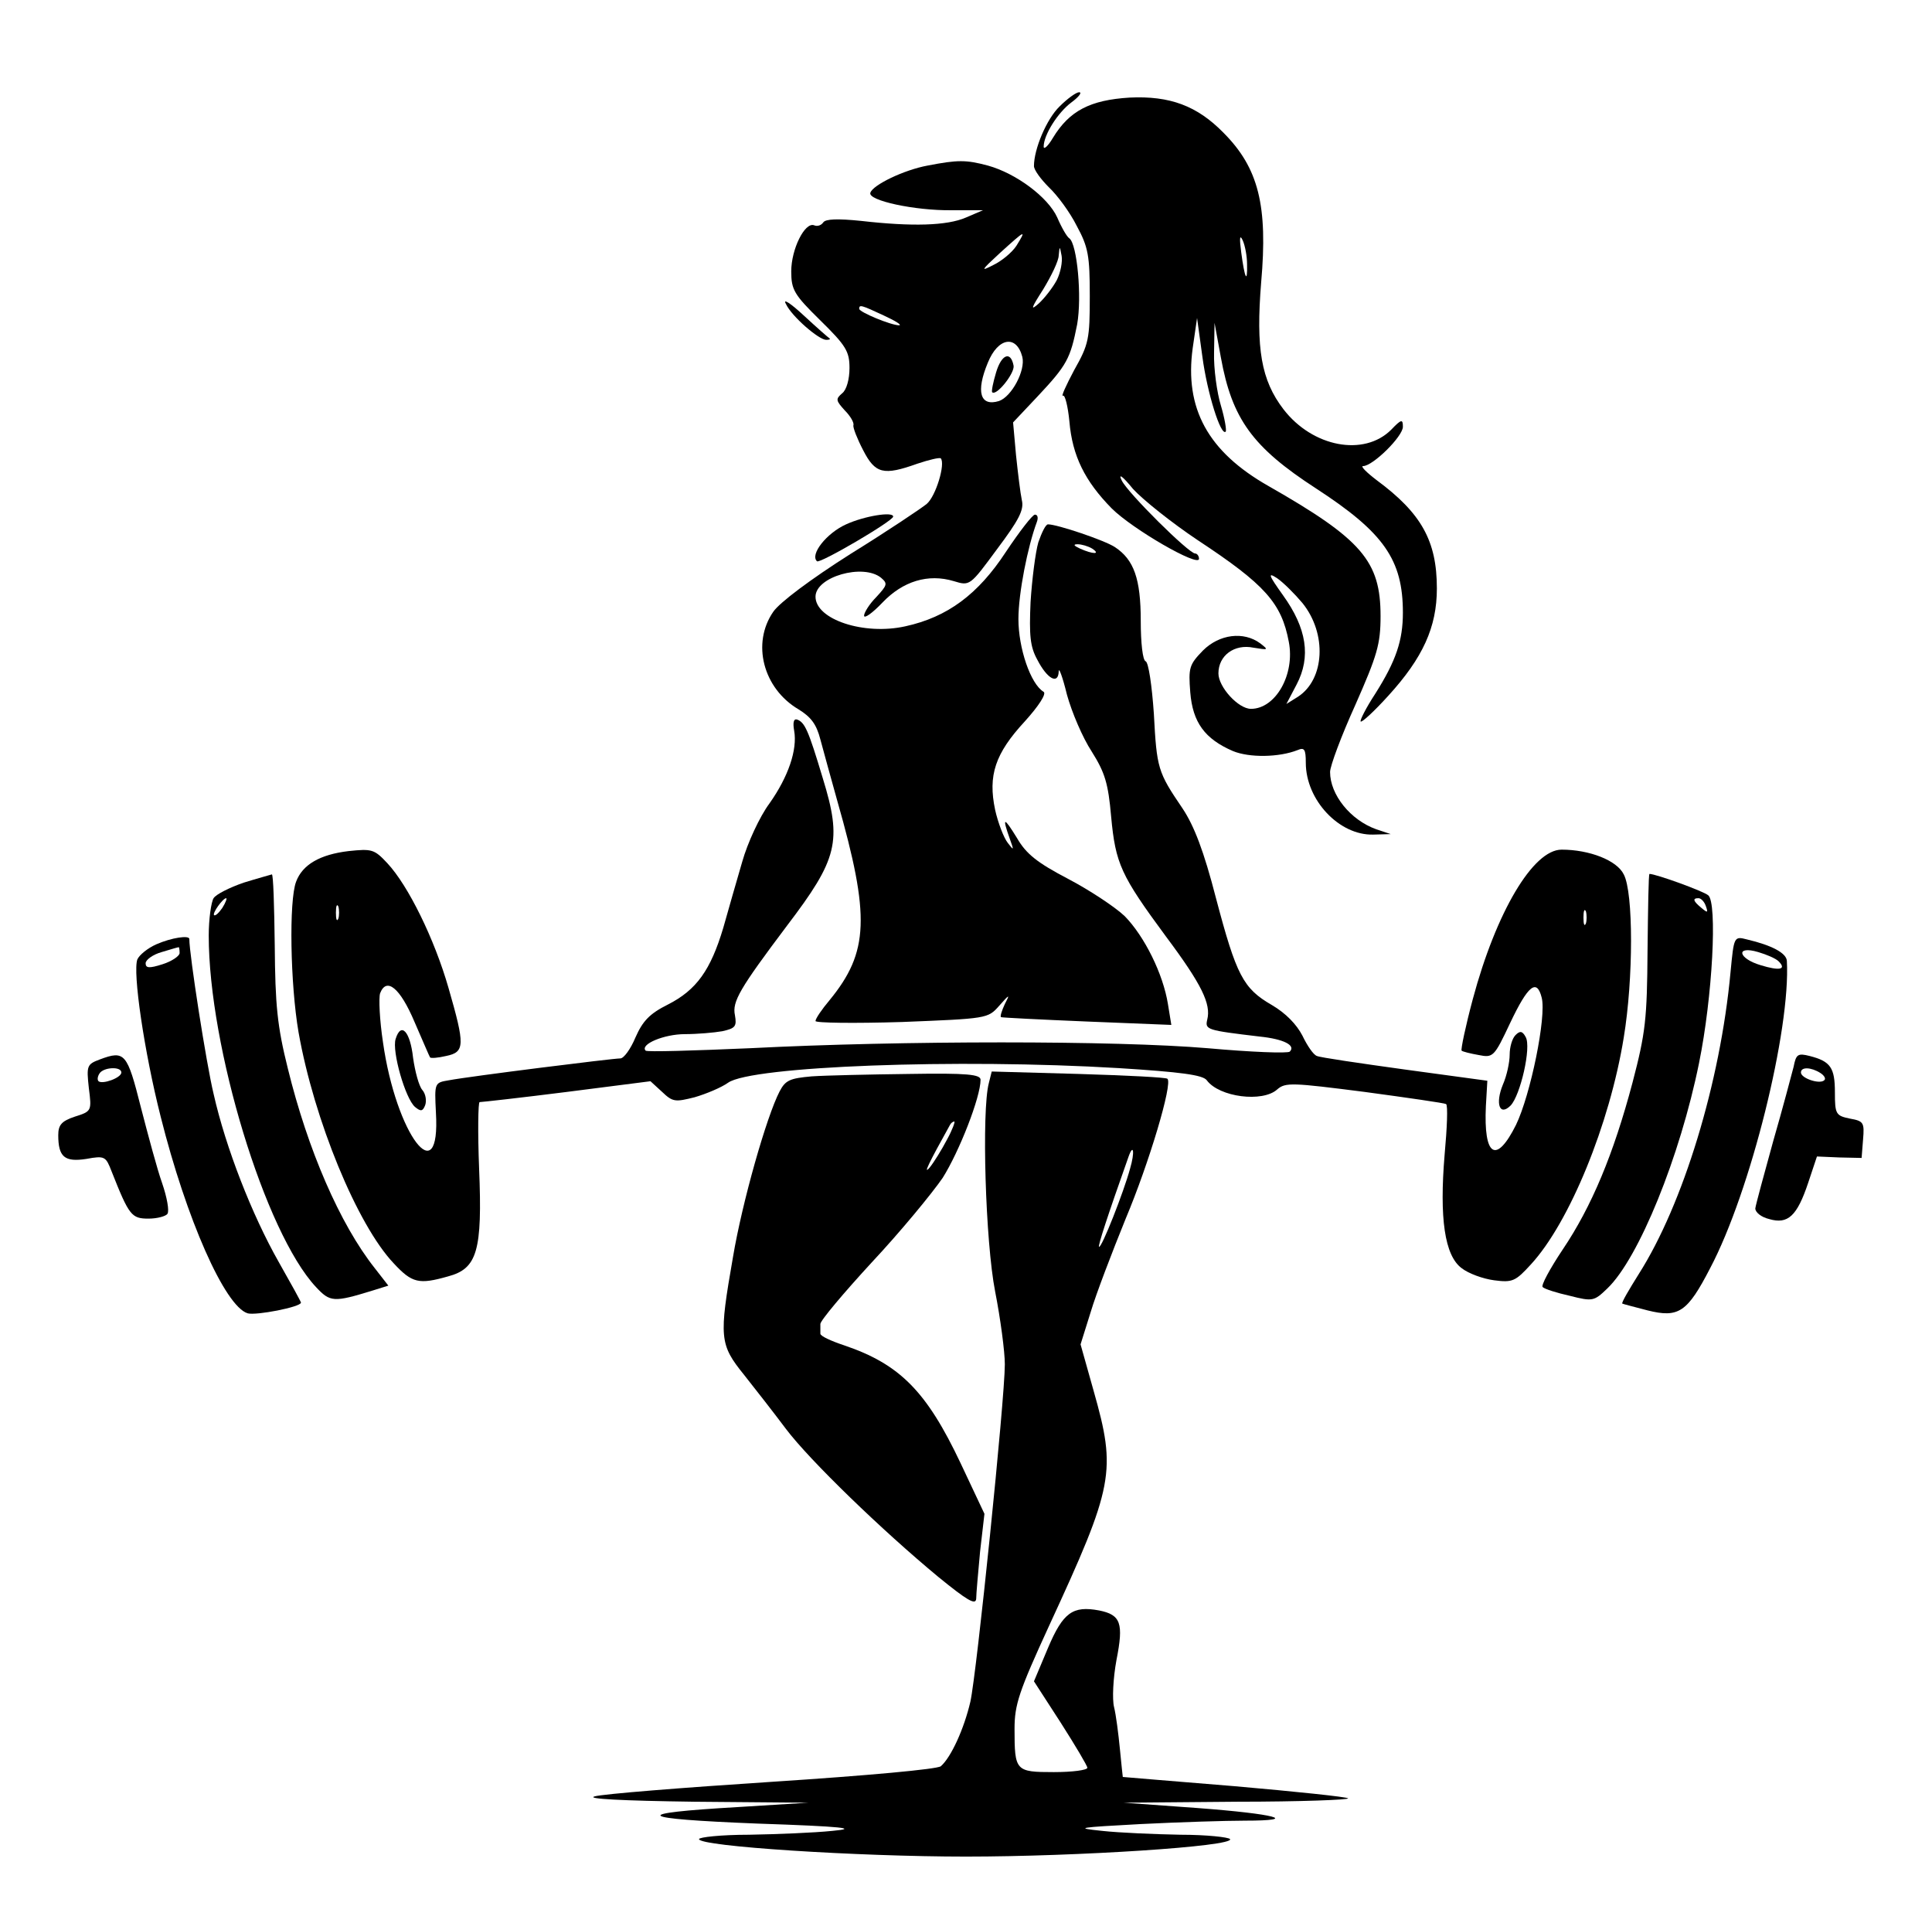
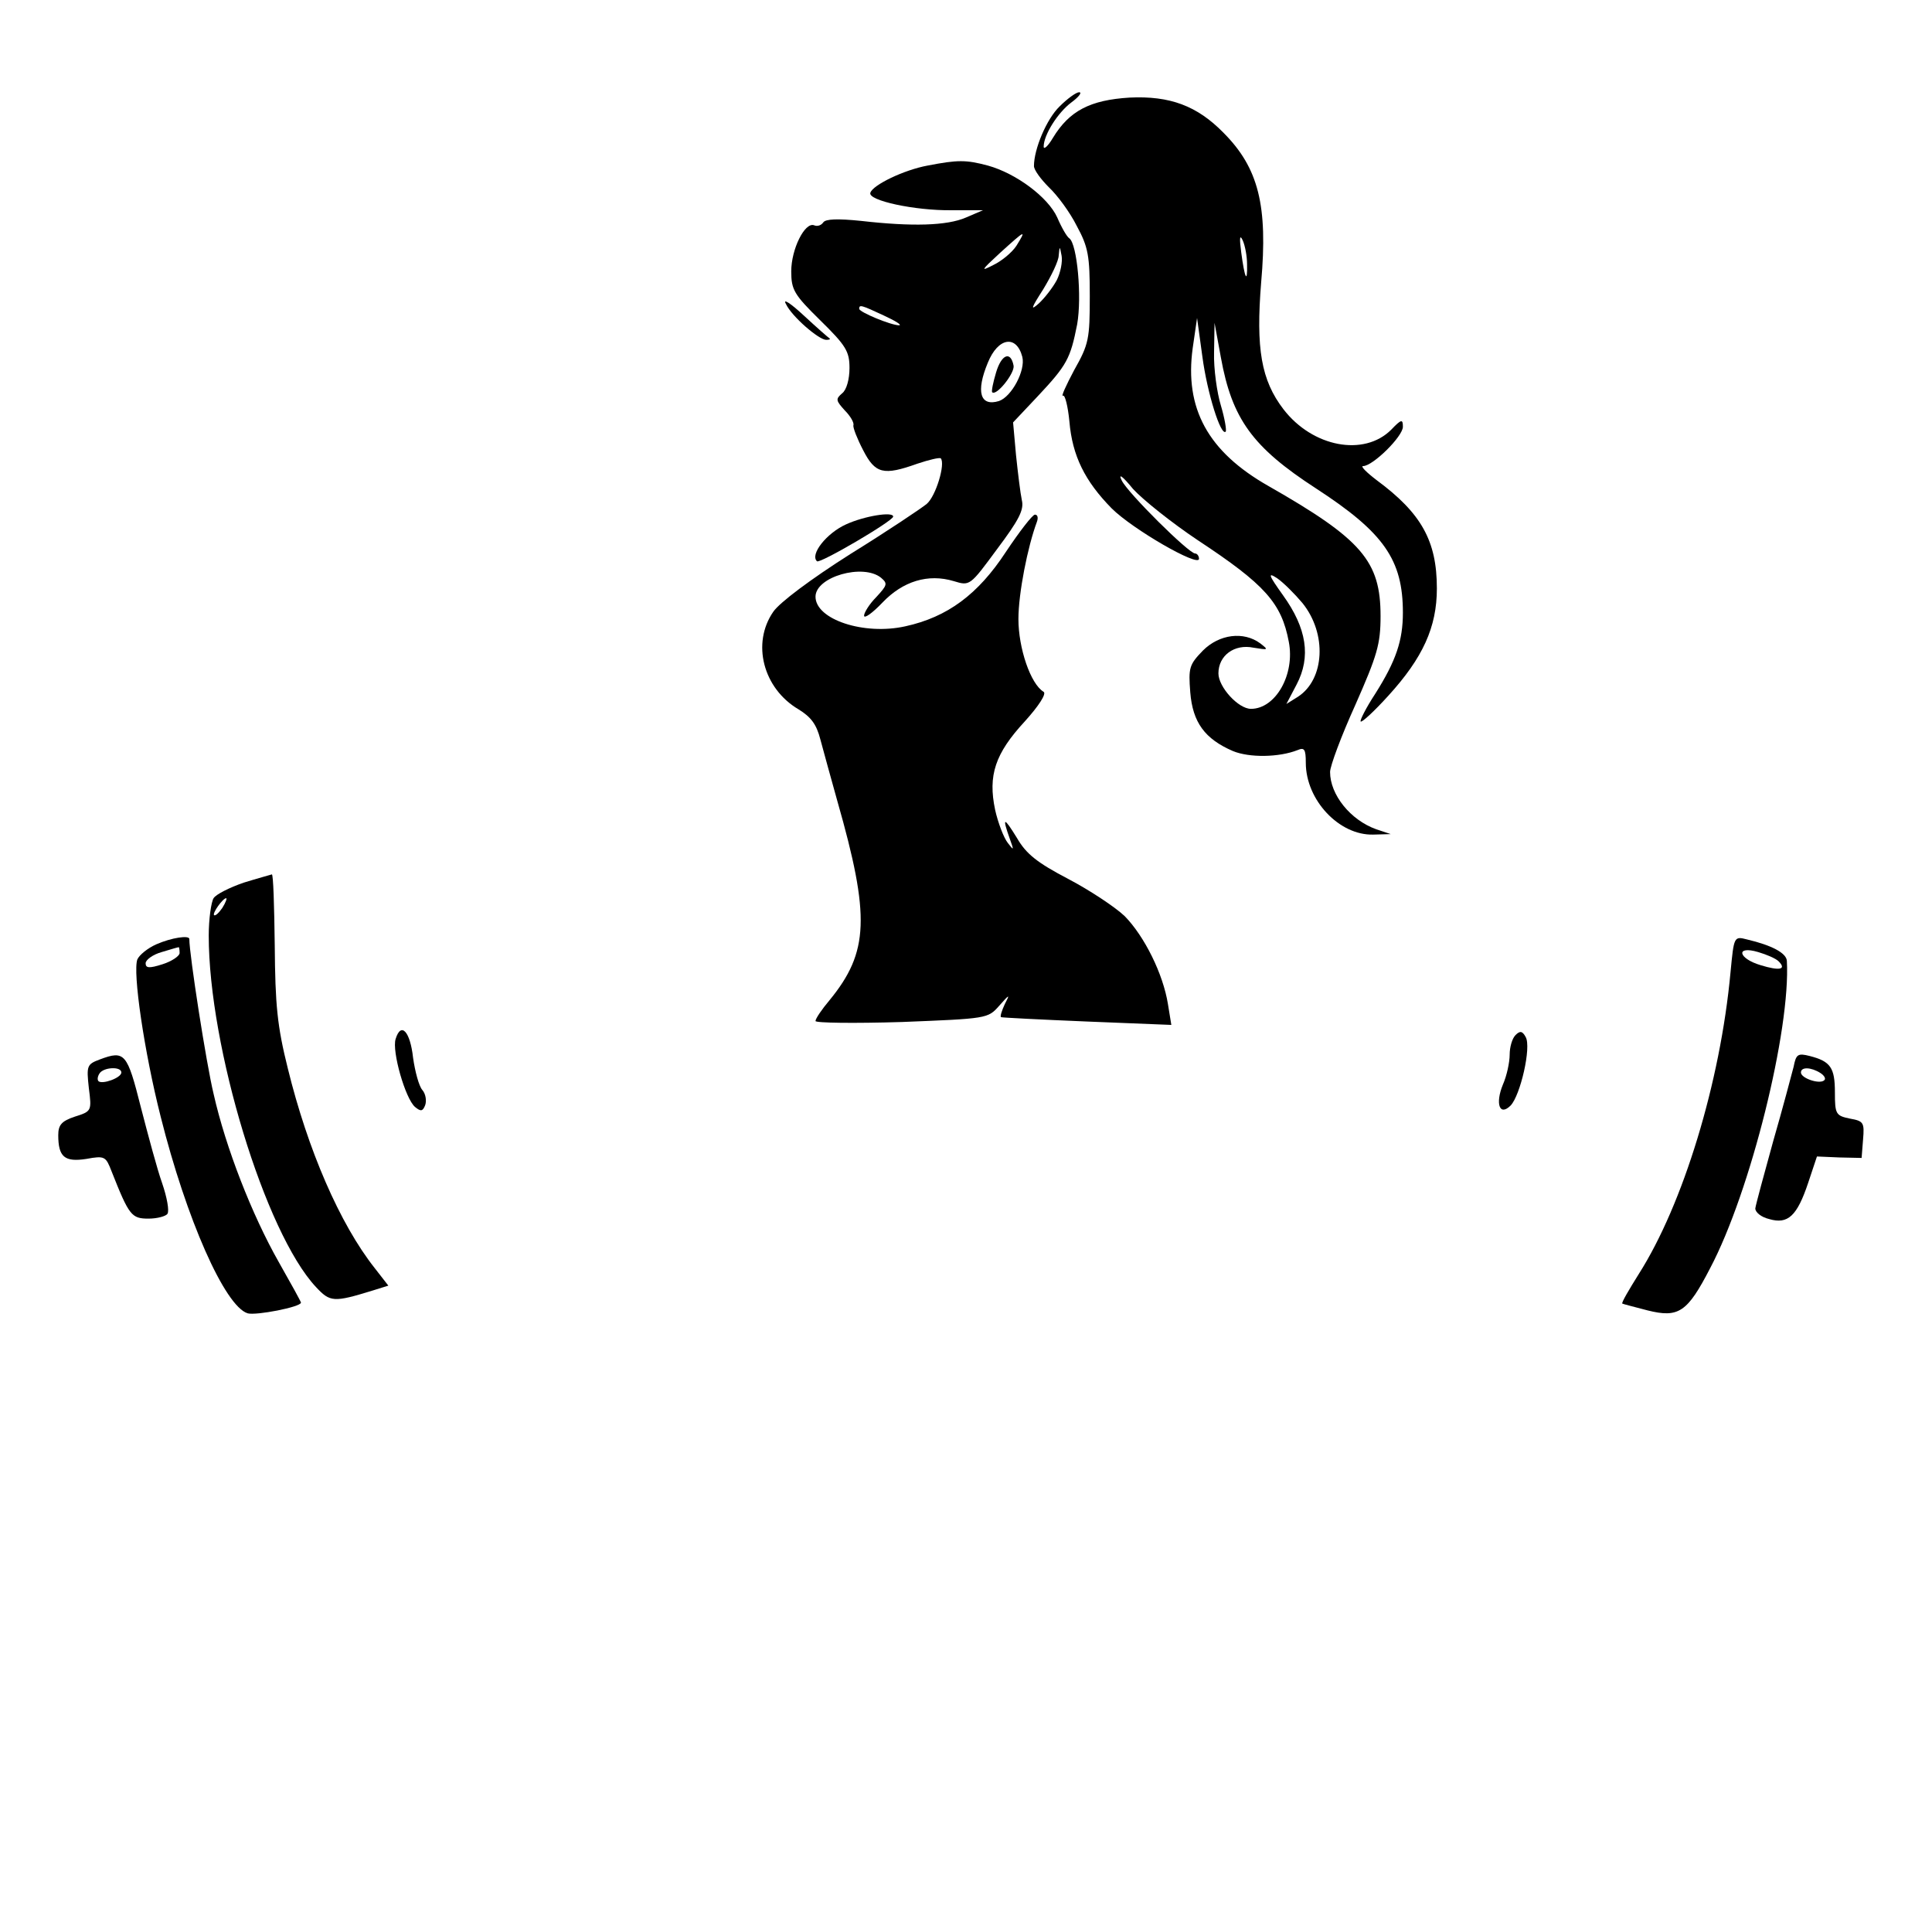
<svg xmlns="http://www.w3.org/2000/svg" version="1.0" width="398pt" height="394pt" viewBox="0 0 398 394" preserveAspectRatio="xMidYMid meet">
  <g transform="translate(0,394) scale(0.1,-0.1)" fill="#000000" stroke="none">
    <path d="M2183 3721 c-27 -26 -53 -88 -53 -123 0 -8 14 -27 31 -44 17 -16 43 -51 57 -79 24 -44 27 -62 27 -145 0 -88 -2 -99 -32 -152 -17 -32 -28 -56 -23 -53 4 2 10 -22 13 -53 6 -71 32 -123 87 -179 43 -43 180 -122 180 -104 0 6 -4 11 -8 11 -13 0 -138 124 -151 150 -8 16 1 10 23 -17 20 -22 80 -70 134 -106 138 -91 172 -129 187 -209 13 -67 -27 -138 -78 -138 -26 0 -67 45 -67 73 0 37 33 61 72 53 31 -5 32 -5 14 9 -34 25 -84 19 -118 -15 -28 -29 -30 -35 -26 -86 5 -62 30 -96 88 -121 34 -14 95 -13 133 2 14 6 17 2 17 -26 0 -77 69 -150 139 -148 l36 1 -30 10 c-53 19 -95 71 -95 118 0 12 23 74 52 138 45 102 52 125 52 183 0 113 -38 158 -231 268 -125 71 -173 160 -156 284 l9 62 11 -80 c10 -75 38 -164 48 -154 2 3 -2 27 -10 54 -8 26 -15 76 -14 109 l1 61 13 -71 c23 -127 65 -185 196 -270 140 -91 179 -147 179 -256 0 -57 -14 -99 -57 -167 -19 -29 -32 -55 -30 -57 2 -3 28 21 57 53 71 78 100 141 100 221 0 98 -32 155 -124 223 -21 16 -34 29 -28 29 20 0 82 61 82 81 0 16 -3 16 -24 -6 -56 -56 -162 -36 -222 42 -46 60 -57 125 -46 261 14 158 -5 236 -78 309 -54 55 -110 76 -193 72 -81 -5 -124 -27 -158 -83 -10 -17 -19 -25 -19 -18 0 24 29 70 57 91 15 11 23 21 16 21 -6 0 -24 -13 -40 -29z m386 -325 c1 -42 -5 -29 -12 24 -4 30 -3 38 3 25 5 -11 9 -33 9 -49z m114 -698 c51 -63 46 -157 -9 -193 l-24 -15 21 40 c30 57 21 116 -28 184 -30 42 -32 48 -12 35 13 -9 36 -32 52 -51z" />
    <path d="M1911 3599 c-49 -9 -113 -40 -118 -56 -6 -16 92 -37 167 -36 l65 0 -35 -15 c-39 -17 -111 -19 -216 -7 -49 5 -73 4 -78 -3 -4 -6 -12 -9 -19 -6 -19 7 -47 -49 -47 -95 0 -38 6 -48 60 -101 53 -52 60 -64 60 -98 0 -23 -6 -45 -15 -52 -14 -12 -13 -15 5 -35 12 -12 20 -26 18 -31 -1 -5 8 -28 20 -51 25 -49 42 -53 112 -28 24 8 45 13 48 11 10 -11 -10 -78 -29 -94 -11 -9 -81 -56 -157 -103 -82 -52 -146 -100 -159 -119 -45 -65 -21 -158 52 -201 26 -16 37 -31 45 -62 6 -23 22 -80 35 -127 68 -238 65 -311 -16 -410 -16 -19 -29 -38 -29 -43 0 -4 80 -5 178 -2 175 7 177 7 200 33 22 25 23 25 12 4 -6 -13 -10 -25 -8 -27 2 -1 81 -5 177 -9 l174 -7 -7 43 c-10 62 -48 139 -89 181 -20 19 -73 54 -117 77 -63 33 -86 51 -105 84 -27 44 -31 44 -15 -1 9 -25 9 -26 -4 -9 -8 10 -20 41 -26 68 -15 71 0 116 61 182 29 32 45 57 39 61 -27 16 -52 90 -52 150 0 53 19 149 38 200 3 8 2 15 -4 15 -5 0 -32 -35 -60 -77 -57 -87 -120 -134 -207 -153 -85 -19 -185 14 -185 61 0 41 98 69 135 39 14 -12 13 -15 -10 -40 -14 -14 -25 -32 -25 -38 0 -7 17 5 38 27 42 44 94 60 147 44 33 -10 33 -10 89 66 45 60 56 81 51 101 -3 14 -8 55 -12 93 l-6 67 50 53 c61 65 68 78 82 149 10 57 0 165 -16 177 -5 3 -16 22 -25 43 -19 42 -85 91 -143 107 -45 12 -62 12 -124 0z m183 -165 c-9 -14 -31 -32 -48 -40 -27 -14 -25 -11 14 25 53 48 55 49 34 15z m83 -71 c-8 -15 -25 -37 -37 -48 -18 -16 -16 -10 9 29 17 28 32 59 32 70 2 20 2 20 6 -1 2 -12 -2 -34 -10 -50z m-356 -73 c24 -11 38 -20 31 -20 -16 0 -82 27 -82 34 0 9 4 8 51 -14z m285 -85 c7 -28 -22 -82 -48 -91 -39 -12 -48 19 -23 79 21 52 59 58 71 12z" />
    <path d="M2052 3173 c-6 -20 -10 -39 -8 -41 9 -8 47 40 44 55 -6 31 -25 23 -36 -14z" />
    <path d="M1619 3314 c12 -26 68 -74 83 -74 6 0 9 1 7 3 -2 1 -26 22 -53 47 -28 26 -44 36 -37 24z" />
    <path d="M1743 2860 c-40 -18 -75 -62 -60 -76 5 -6 157 83 157 92 0 11 -60 1 -97 -16z" />
-     <path d="M2139 2823 c-6 -21 -13 -76 -16 -123 -3 -69 -1 -92 14 -119 20 -39 43 -52 44 -24 0 10 8 -11 17 -48 10 -36 32 -88 51 -117 27 -43 34 -65 40 -134 9 -97 20 -121 113 -247 74 -99 93 -139 85 -171 -5 -21 -1 -22 108 -35 49 -5 75 -18 62 -31 -4 -4 -80 -1 -169 7 -189 16 -630 16 -943 0 -115 -5 -212 -8 -215 -5 -12 13 38 34 81 34 25 0 60 3 77 6 27 6 30 10 26 33 -6 28 10 55 107 184 105 138 114 174 74 304 -30 100 -37 115 -53 121 -7 2 -9 -6 -6 -23 7 -39 -12 -95 -51 -150 -20 -27 -45 -81 -56 -120 -11 -38 -29 -100 -39 -136 -26 -87 -55 -128 -114 -158 -38 -19 -52 -34 -67 -68 -10 -24 -24 -43 -31 -43 -16 0 -311 -37 -353 -45 -30 -5 -30 -5 -27 -66 10 -167 -82 -46 -109 144 -7 46 -9 91 -6 101 13 34 41 12 71 -59 17 -39 31 -72 32 -73 2 -2 16 -1 33 3 39 8 39 22 5 140 -29 101 -83 211 -126 257 -27 29 -32 30 -80 25 -59 -7 -95 -28 -108 -63 -15 -39 -12 -211 5 -310 32 -181 121 -397 196 -476 38 -41 52 -44 112 -27 60 16 71 52 64 222 -3 75 -2 137 1 137 4 0 85 9 180 21 l172 22 24 -22 c22 -21 27 -21 67 -11 24 7 55 20 69 30 48 34 472 50 805 30 127 -8 173 -14 181 -25 26 -35 115 -46 145 -19 17 15 31 14 180 -5 89 -12 165 -23 168 -25 4 -3 2 -49 -3 -104 -11 -131 0 -208 35 -234 14 -11 44 -22 67 -25 38 -5 44 -2 76 33 79 86 162 288 191 467 20 121 20 299 0 336 -14 29 -71 51 -128 51 -59 0 -135 -129 -183 -308 -15 -56 -25 -104 -23 -106 2 -2 18 -6 35 -9 30 -6 32 -4 65 66 37 78 55 92 65 52 10 -39 -23 -200 -53 -262 -41 -82 -67 -65 -62 39 l3 52 -169 23 c-94 13 -176 25 -182 28 -7 2 -20 21 -30 42 -12 23 -34 46 -63 63 -59 34 -73 61 -115 220 -25 97 -45 149 -69 185 -51 75 -53 82 -59 195 -4 58 -11 106 -17 108 -6 2 -10 38 -10 83 0 87 -14 126 -53 152 -21 14 -119 47 -138 47 -5 0 -13 -17 -20 -37z m111 -13 c18 -12 2 -12 -25 0 -13 6 -15 9 -5 9 8 0 22 -4 30 -9z m-1553 -762 c-3 -7 -5 -2 -5 12 0 14 2 19 5 13 2 -7 2 -19 0 -25z m2570 -10 c-3 -7 -5 -2 -5 12 0 14 2 19 5 13 2 -7 2 -19 0 -25z" />
    <path d="M502 2122 c-29 -10 -57 -24 -62 -32 -5 -8 -10 -43 -10 -77 0 -229 116 -612 221 -724 29 -31 36 -32 117 -7 l32 10 -28 36 c-72 91 -138 244 -179 411 -22 88 -26 131 -27 253 -1 82 -3 148 -6 147 -3 -1 -29 -8 -58 -17z m-44 -52 c-7 -10 -14 -17 -17 -15 -4 4 18 35 25 35 2 0 -1 -9 -8 -20z" />
-     <path d="M3394 1982 c-1 -141 -4 -169 -31 -272 -39 -147 -84 -255 -144 -344 -26 -39 -45 -74 -41 -77 4 -4 29 -12 56 -18 47 -12 50 -11 77 15 65 62 150 272 189 464 28 137 38 331 19 346 -11 9 -108 44 -121 44 -2 0 -3 -71 -4 -158z m120 92 c5 -14 4 -15 -9 -4 -17 14 -19 20 -6 20 5 0 12 -7 15 -16z" />
    <path d="M322 1995 c-18 -8 -35 -22 -39 -31 -10 -26 14 -190 48 -324 53 -211 132 -390 179 -405 17 -5 110 13 110 22 0 2 -21 40 -46 84 -55 97 -109 235 -134 346 -15 62 -50 287 -50 319 0 8 -36 3 -68 -11z m48 -18 c0 -6 -16 -17 -35 -23 -28 -9 -35 -8 -35 2 0 7 15 18 33 23 17 5 33 10 35 10 1 1 2 -5 2 -12z" />
    <path d="M3565 1938 c-21 -228 -98 -479 -189 -622 -20 -32 -36 -59 -34 -61 2 -1 25 -7 52 -14 64 -16 82 -4 129 87 83 157 166 491 158 633 -1 16 -31 32 -82 44 -27 7 -27 6 -34 -67z m99 22 c17 -17 2 -20 -37 -8 -47 14 -52 41 -5 27 17 -5 36 -13 42 -19z" />
    <path d="M815 1800 c-8 -25 20 -123 40 -140 12 -10 16 -9 21 4 3 9 1 23 -6 31 -7 8 -15 38 -19 66 -6 55 -25 75 -36 39z" />
    <path d="M3122 1808 c-7 -7 -12 -25 -12 -40 0 -16 -6 -44 -14 -62 -16 -39 -7 -66 16 -43 20 21 43 120 31 141 -7 13 -12 13 -21 4z" />
    <path d="M206 1758 c-27 -10 -28 -13 -23 -59 6 -47 6 -48 -29 -59 -27 -9 -34 -17 -34 -38 0 -45 13 -56 58 -49 38 7 40 5 52 -26 36 -91 41 -97 76 -97 18 0 36 5 39 10 4 6 -1 34 -11 63 -10 28 -29 99 -44 157 -28 111 -33 117 -84 98z m44 -27 c0 -11 -39 -25 -47 -18 -3 3 -2 10 2 16 8 13 45 15 45 2z" />
    <path d="M3695 1743 c-4 -15 -22 -84 -42 -153 -19 -69 -36 -131 -37 -139 0 -8 12 -18 29 -22 38 -11 57 6 80 75 l18 54 46 -2 46 -1 3 38 c3 35 1 38 -27 43 -29 6 -31 9 -31 54 0 51 -9 64 -52 75 -24 6 -28 4 -33 -22z m55 -13 c8 -5 12 -12 8 -15 -9 -9 -48 4 -48 16 0 12 21 11 40 -1z" />
-     <path d="M1672 1723 c-45 -4 -54 -8 -66 -31 -27 -52 -77 -228 -96 -341 -29 -166 -28 -180 23 -243 23 -29 62 -79 86 -111 49 -65 198 -209 314 -305 59 -48 77 -59 78 -45 0 10 4 53 8 97 l9 78 -49 104 c-70 148 -125 204 -240 243 -27 9 -49 19 -49 24 0 4 0 13 0 20 0 7 48 64 106 127 59 63 124 142 146 174 34 54 78 166 78 202 0 11 -27 14 -147 12 -82 -1 -172 -3 -201 -5z m279 -130 c-11 -21 -27 -47 -36 -58 -14 -16 -2 9 42 88 2 4 6 7 9 7 2 0 -4 -17 -15 -37z" />
-     <path d="M2037 1709 c-15 -57 -7 -327 13 -429 11 -56 20 -124 20 -150 0 -72 -58 -637 -71 -695 -13 -56 -40 -115 -61 -133 -8 -6 -148 -19 -348 -32 -184 -12 -348 -25 -365 -30 -19 -5 56 -9 205 -11 l235 -2 -145 -9 c-225 -13 -212 -24 40 -34 178 -6 210 -10 155 -15 -38 -4 -116 -7 -172 -8 -57 0 -103 -5 -103 -9 0 -15 326 -36 550 -36 229 0 553 21 544 36 -3 4 -49 9 -102 9 -53 1 -126 4 -162 8 -58 6 -49 7 80 14 80 4 176 7 214 7 117 0 63 14 -97 26 l-152 11 234 2 c129 0 232 4 228 7 -3 3 -108 14 -234 25 -125 10 -229 19 -230 19 0 0 -3 26 -6 58 -3 31 -8 70 -12 86 -4 16 -2 59 5 97 15 76 9 93 -36 102 -54 10 -74 -4 -105 -77 l-29 -69 55 -85 c30 -47 55 -89 55 -93 0 -5 -31 -9 -69 -9 -79 0 -81 2 -81 89 0 50 9 77 71 212 134 290 139 318 92 484 l-27 96 21 67 c11 37 44 123 72 192 48 114 97 278 86 288 -2 3 -85 7 -183 10 l-179 5 -6 -24z m291 -176 c-13 -48 -59 -165 -64 -161 -2 3 16 59 61 186 10 28 13 9 3 -25z" />
  </g>
</svg>